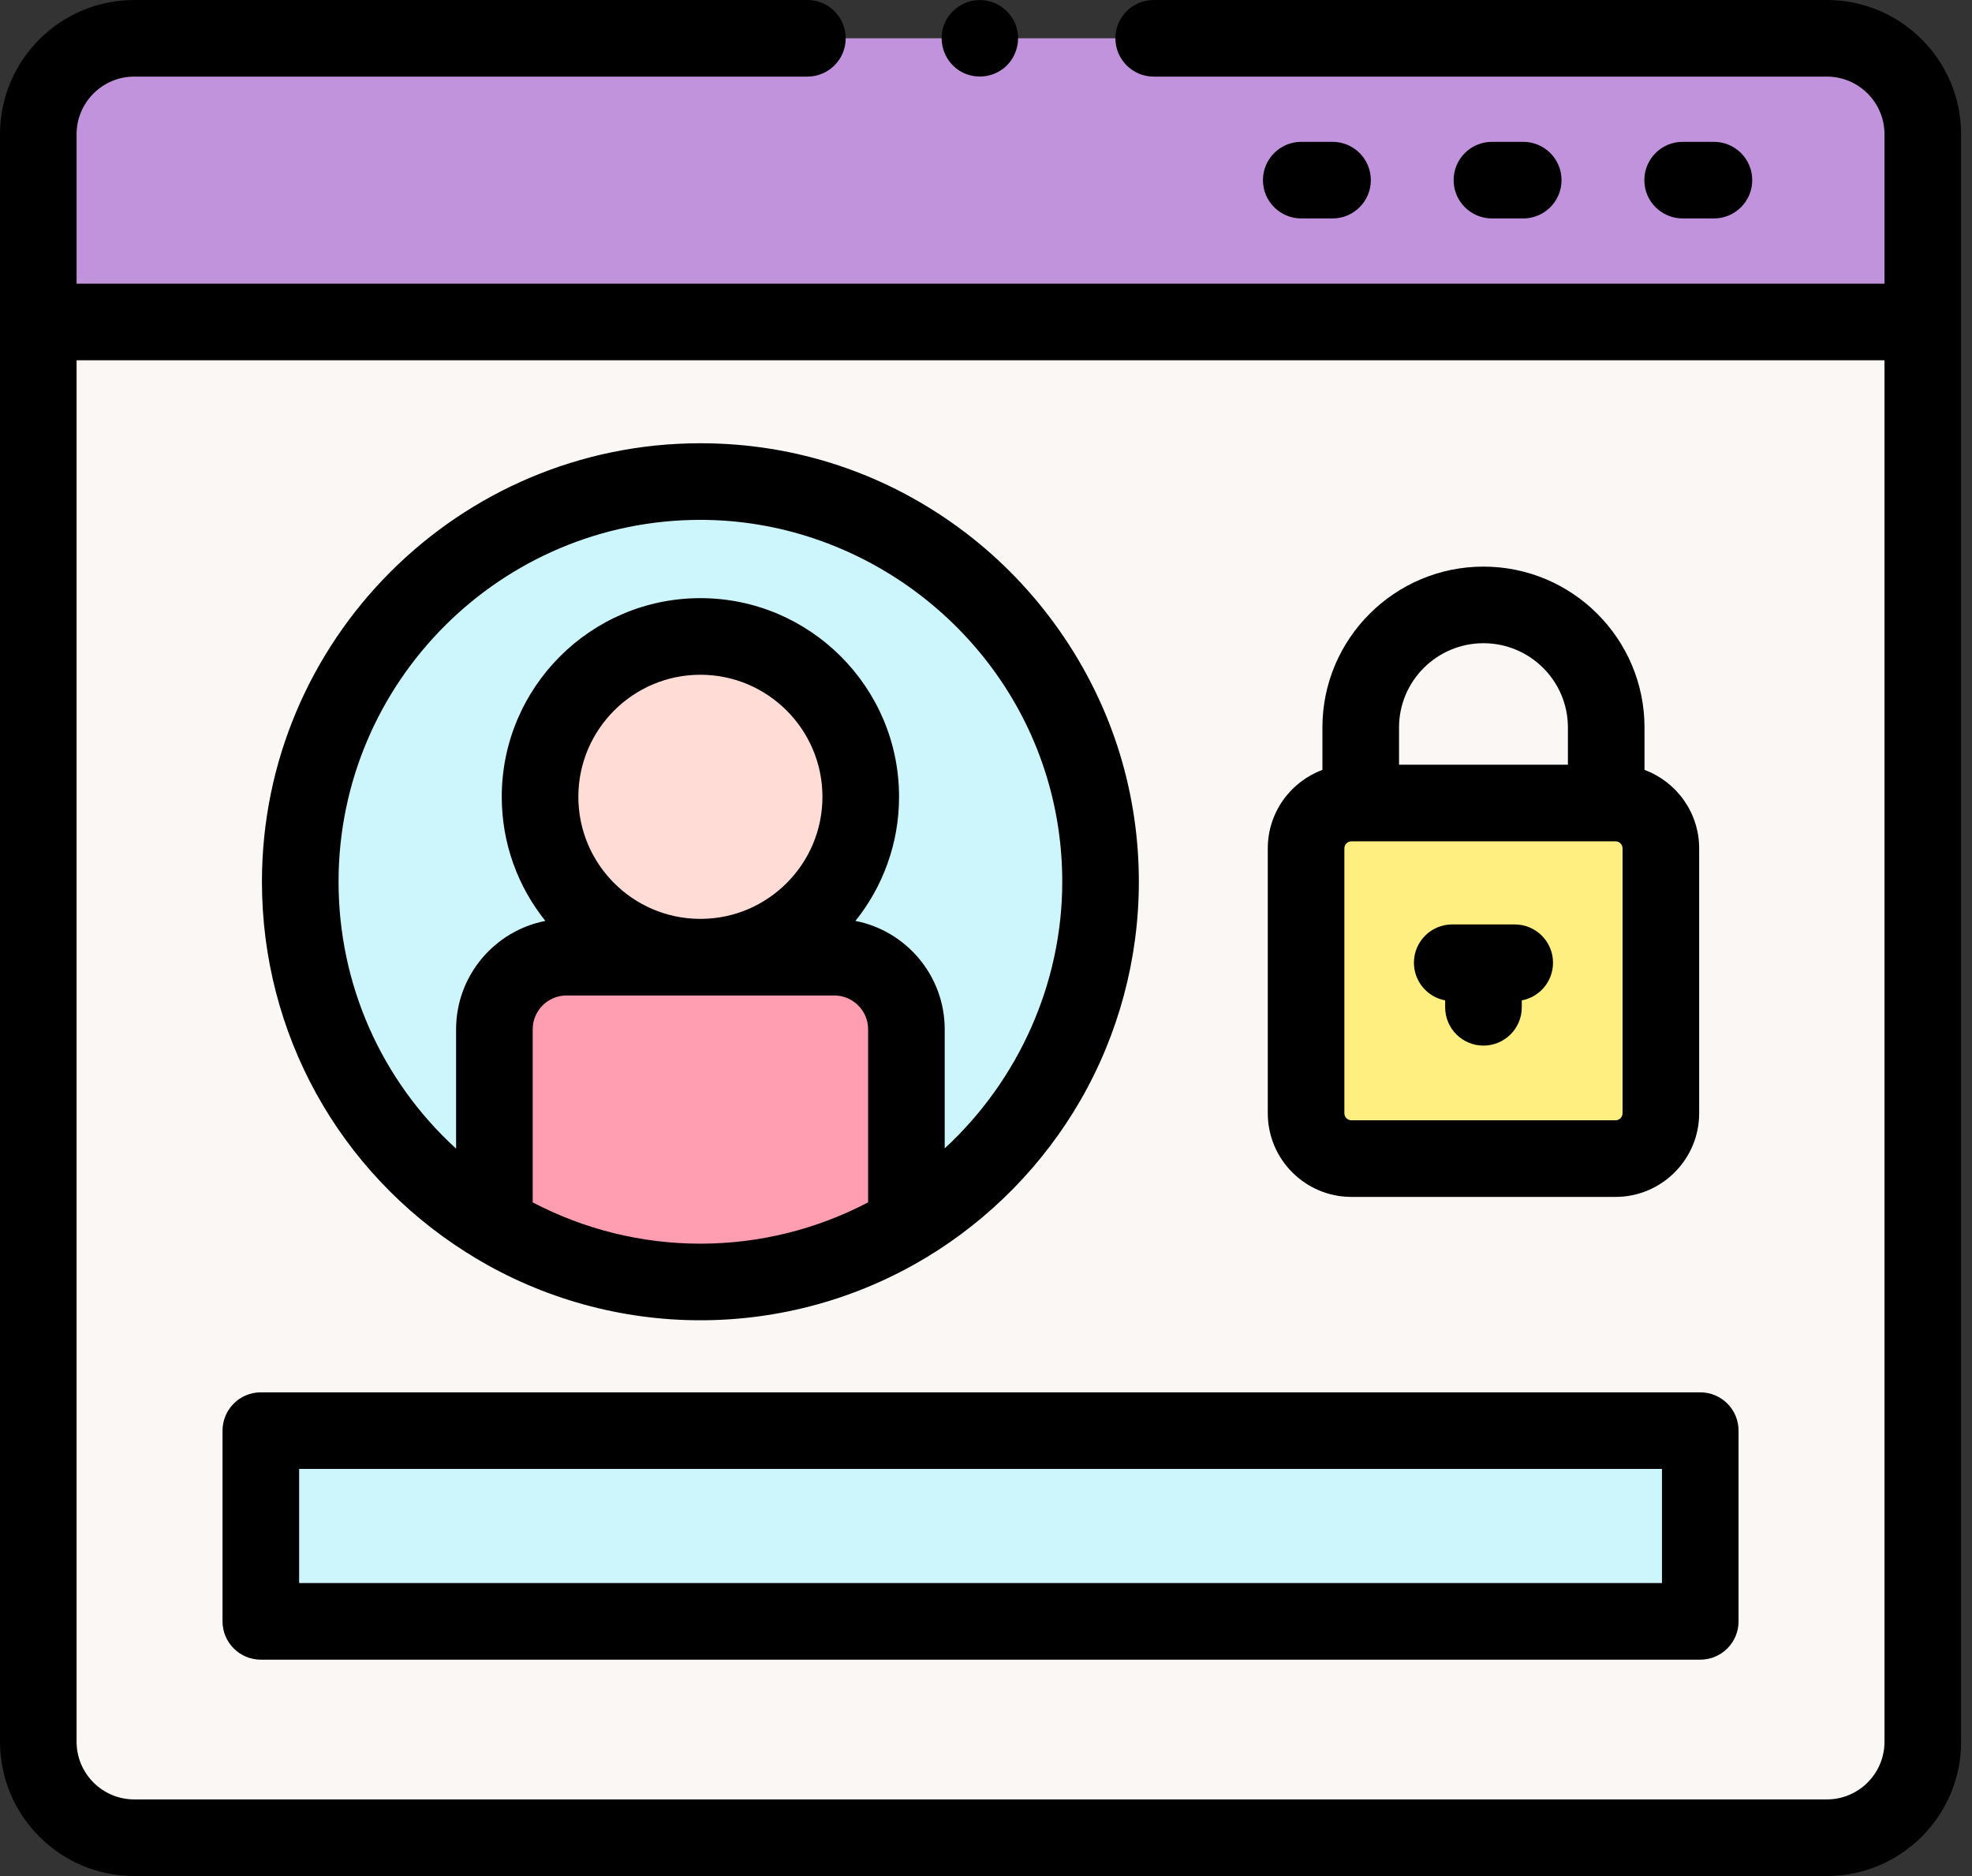
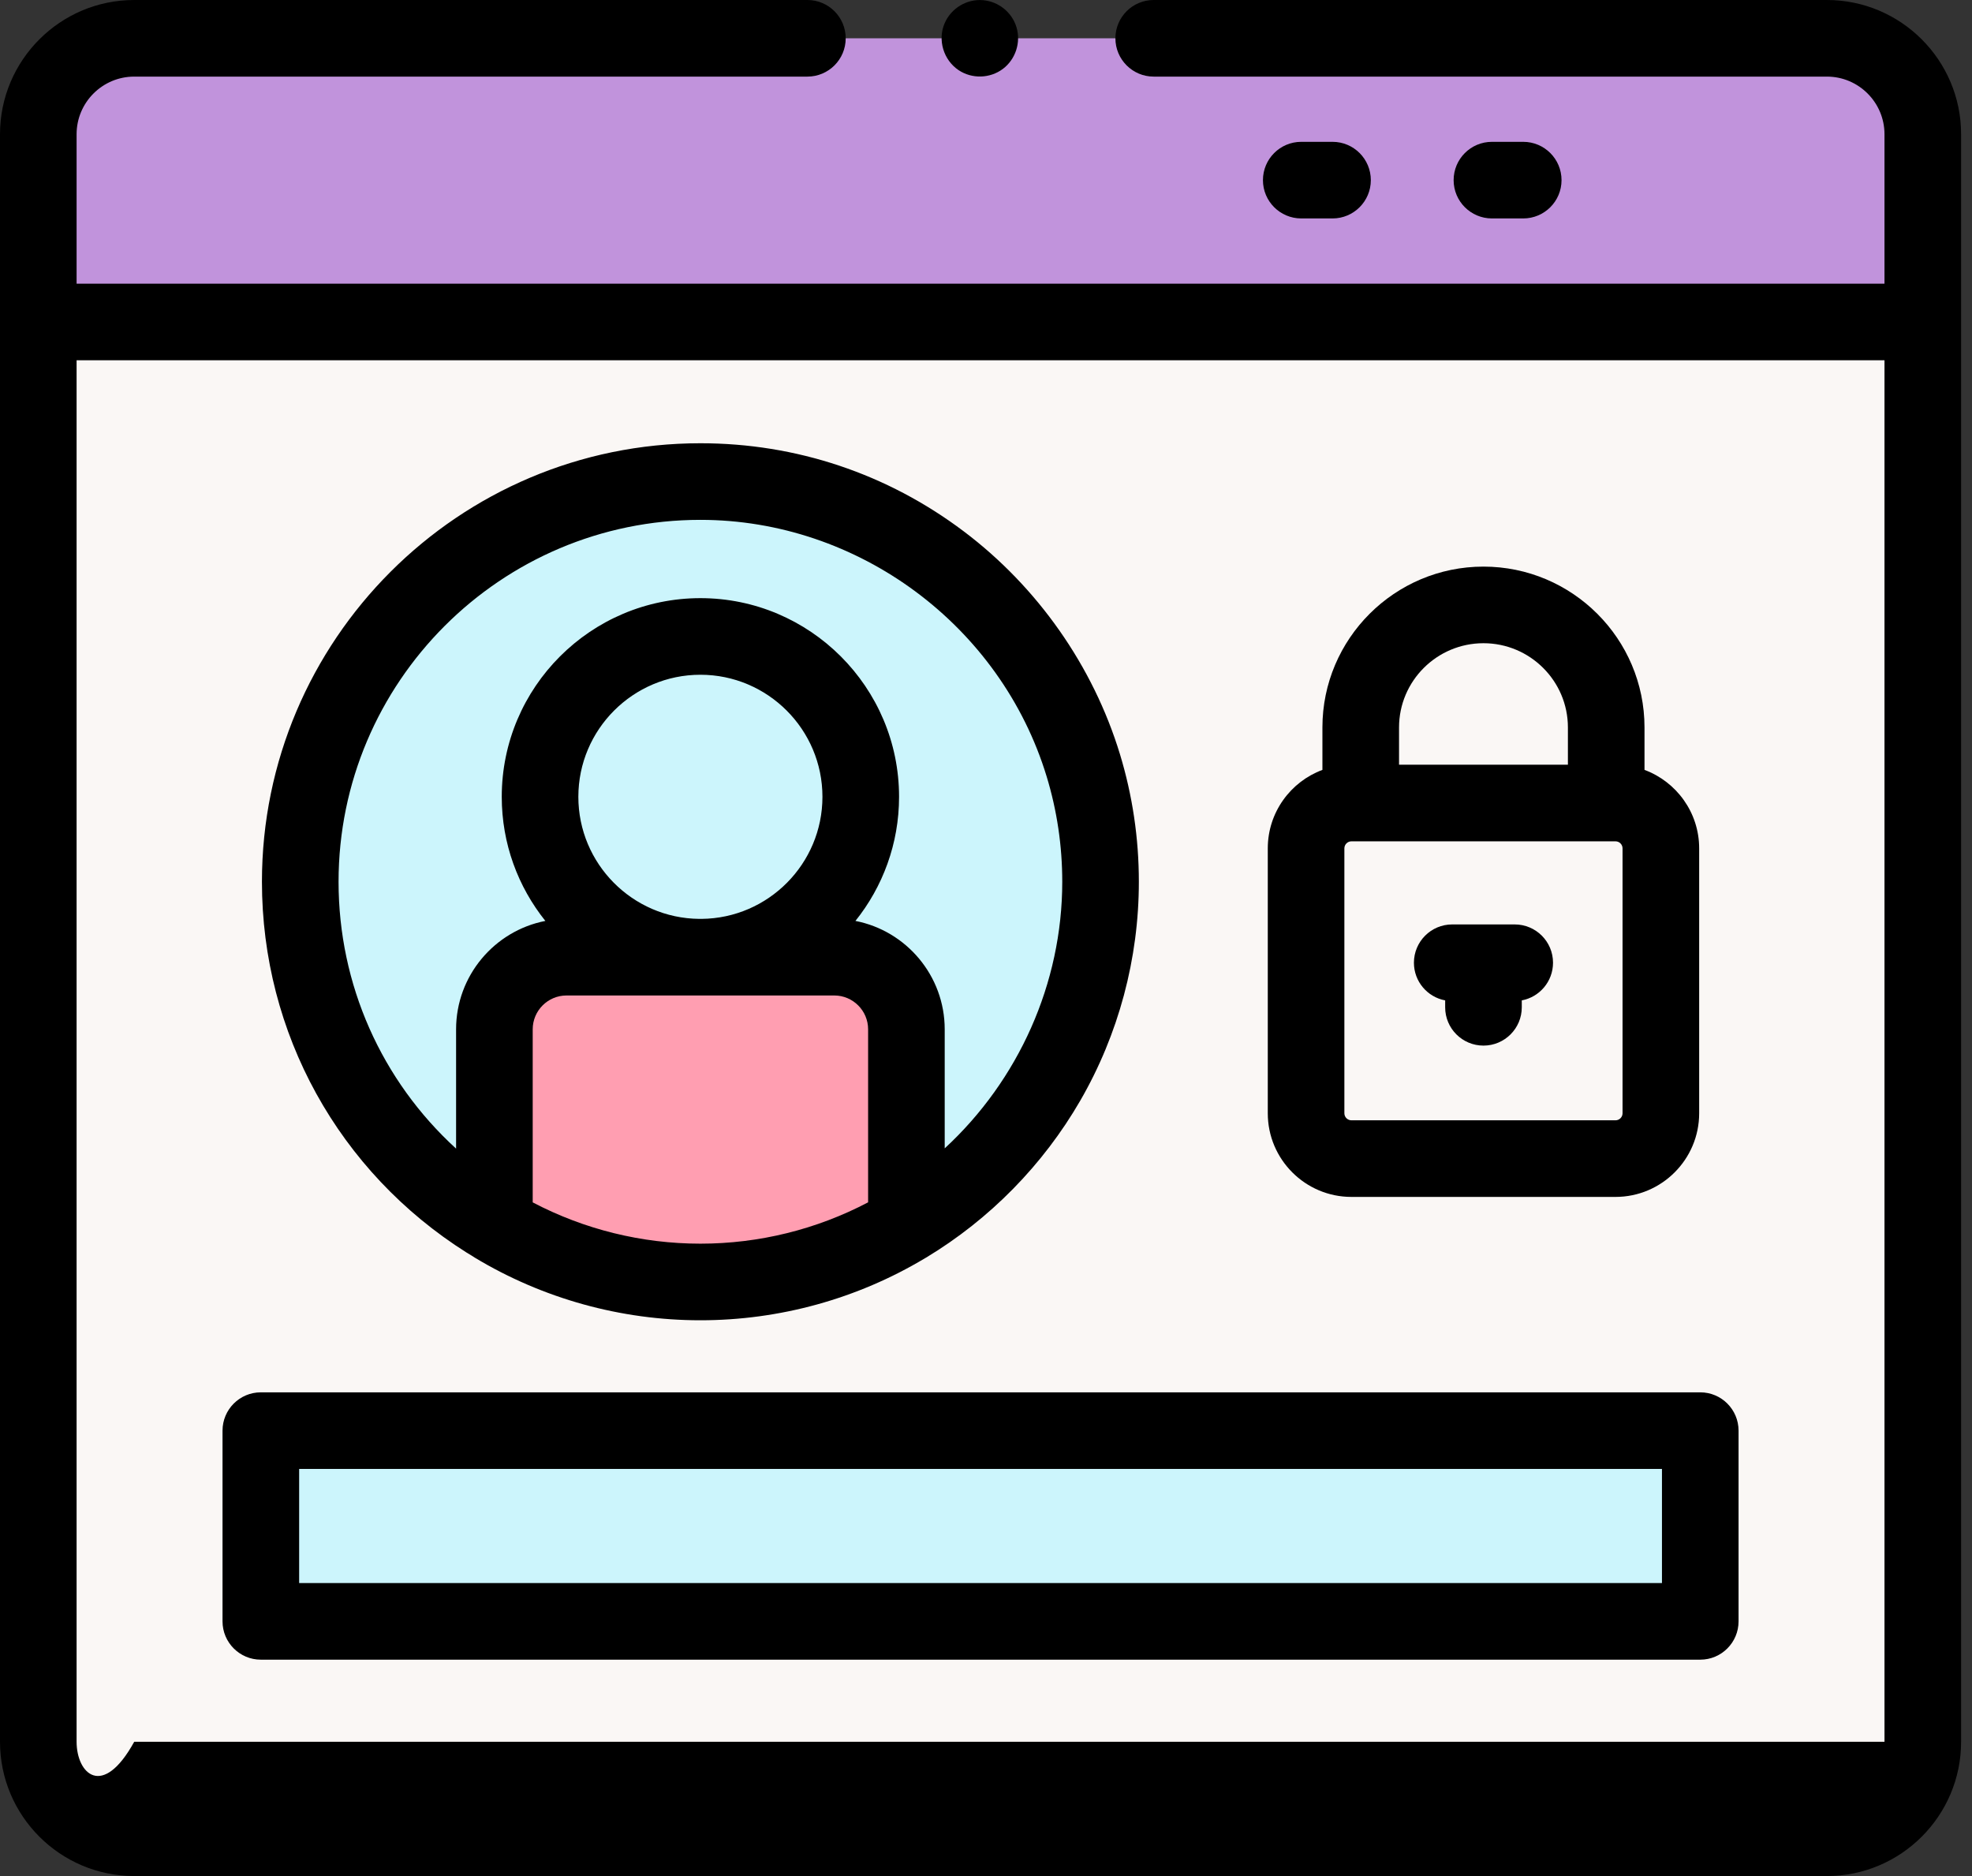
<svg xmlns="http://www.w3.org/2000/svg" width="82" height="78" viewBox="0 0 82 78" fill="none">
  <rect x="0" y="0" width="82" height="78" fill="#333333" stroke="none" />
  <path d="M47.973 1.593H75.966C78.168 1.593 79.954 3.378 79.954 5.581V13.387H1.593V5.581C1.593 3.378 3.378 1.593 5.581 1.593H33.573" fill="#C193DC" />
  <path d="M75.966 76.407H5.581C3.378 76.407 1.593 74.621 1.593 72.419V13.387H79.954V72.419C79.954 74.621 78.168 76.407 75.966 76.407Z" fill="#FAF7F5" />
  <path d="M20.543 50.905C20.534 50.899 20.282 50.751 20.273 50.745C15.597 47.796 12.485 42.585 12.485 36.661C12.485 27.486 19.949 20.021 29.124 20.021C36.618 20.021 42.97 25.001 45.047 31.824C45.513 33.355 45.764 34.979 45.764 36.661C45.764 42.705 42.524 48.006 37.691 50.921" fill="#CCF5FC" />
-   <path d="M35.687 34.191C36.269 30.556 33.794 27.138 30.16 26.556C26.525 25.974 23.107 28.449 22.525 32.084C21.943 35.718 24.418 39.136 28.052 39.718C31.687 40.3 35.105 37.825 35.687 34.191Z" fill="#FFDCD5" />
  <path d="M37.69 42.796V50.92C35.187 52.431 32.254 53.3 29.124 53.3C25.993 53.3 23.062 52.431 20.558 50.921V42.796C20.558 41.139 21.901 39.797 23.558 39.797H34.691C36.347 39.797 37.69 41.14 37.69 42.796Z" fill="#FF9EB1" />
-   <path d="M67.176 48.171H56.195C55.154 48.171 54.31 47.327 54.31 46.286V35.273C54.31 34.231 55.154 33.387 56.195 33.387H67.176C68.218 33.387 69.062 34.231 69.062 35.273V46.286C69.062 47.327 68.218 48.171 67.176 48.171Z" fill="#FFEE80" />
  <path d="M10.846 59.481H70.701V67.411H10.846V59.481Z" fill="#CCF5FC" />
-   <path d="M75.966 0H47.973C47.094 0 46.381 0.713 46.381 1.593C46.381 2.472 47.094 3.185 47.973 3.185H75.966C77.287 3.185 78.361 4.26 78.361 5.581V11.794H3.185V5.581C3.185 4.26 4.26 3.185 5.581 3.185H33.573C34.453 3.185 35.166 2.472 35.166 1.593C35.166 0.713 34.453 0 33.573 0H5.581C2.504 0 0 2.504 0 5.581V72.419C0 75.496 2.504 78 5.581 78H75.966C79.043 78 81.547 75.496 81.547 72.419V5.581C81.547 2.504 79.043 0 75.966 0ZM78.361 72.418C78.361 73.74 77.287 74.814 75.966 74.814H5.581C4.26 74.814 3.185 73.74 3.185 72.418V14.979H78.361V72.418Z" fill="black" />
+   <path d="M75.966 0H47.973C47.094 0 46.381 0.713 46.381 1.593C46.381 2.472 47.094 3.185 47.973 3.185H75.966C77.287 3.185 78.361 4.26 78.361 5.581V11.794H3.185V5.581C3.185 4.26 4.26 3.185 5.581 3.185H33.573C34.453 3.185 35.166 2.472 35.166 1.593C35.166 0.713 34.453 0 33.573 0H5.581C2.504 0 0 2.504 0 5.581V72.419C0 75.496 2.504 78 5.581 78H75.966C79.043 78 81.547 75.496 81.547 72.419V5.581C81.547 2.504 79.043 0 75.966 0ZM78.361 72.418H5.581C4.26 74.814 3.185 73.74 3.185 72.418V14.979H78.361V72.418Z" fill="black" />
  <path d="M39.861 2.917C40.418 3.288 41.164 3.266 41.7 2.866C42.23 2.469 42.46 1.763 42.267 1.13C42.078 0.508 41.519 0.061 40.872 0.007C40.2 -0.05 39.552 0.342 39.283 0.96C38.979 1.658 39.23 2.493 39.861 2.917Z" fill="black" />
  <path d="M55.41 9.082C56.289 9.082 57.002 8.369 57.002 7.49C57.002 6.61 56.289 5.897 55.41 5.897H54.108C53.229 5.897 52.516 6.61 52.516 7.49C52.516 8.369 53.229 9.082 54.108 9.082H55.41Z" fill="black" />
  <path d="M63.339 9.082C64.219 9.082 64.932 8.369 64.932 7.49C64.932 6.61 64.219 5.897 63.339 5.897H62.038C61.158 5.897 60.445 6.61 60.445 7.49C60.445 8.369 61.158 9.082 62.038 9.082H63.339Z" fill="black" />
-   <path d="M71.269 9.082C72.148 9.082 72.862 8.369 72.862 7.49C72.862 6.61 72.148 5.897 71.269 5.897H69.968C69.088 5.897 68.375 6.61 68.375 7.49C68.375 8.369 69.088 9.082 69.968 9.082H71.269Z" fill="black" />
  <path d="M19.411 52.084C19.417 52.088 19.508 52.143 19.599 52.197L19.627 52.214C19.662 52.239 19.698 52.263 19.736 52.285C22.565 53.991 25.812 54.893 29.124 54.893C32.416 54.893 35.643 54.002 38.459 52.316C38.477 52.306 38.495 52.296 38.513 52.285C41.158 50.69 43.373 48.434 44.919 45.762C46.513 43.004 47.356 39.857 47.356 36.661C47.356 34.856 47.092 33.073 46.571 31.361C45.457 27.7 43.15 24.408 40.075 22.092C36.894 19.695 33.108 18.429 29.124 18.429C19.071 18.429 10.892 26.608 10.892 36.661C10.892 42.954 14.081 48.723 19.411 52.084ZM36.097 49.99C33.954 51.116 31.561 51.708 29.124 51.708C26.688 51.708 24.295 51.116 22.151 49.991V42.796C22.151 42.02 22.782 41.389 23.558 41.389H29.056C29.079 41.389 29.101 41.39 29.124 41.39C29.147 41.39 29.17 41.389 29.193 41.389H34.691C35.467 41.389 36.098 42.02 36.098 42.796V49.99H36.097ZM24.049 33.129C24.049 30.331 26.326 28.054 29.124 28.054C31.923 28.054 34.199 30.331 34.199 33.129C34.199 35.911 31.949 38.178 29.173 38.204H29.075C26.299 38.178 24.049 35.911 24.049 33.129ZM29.124 21.614C35.69 21.614 41.611 26.003 43.523 32.288C43.953 33.7 44.171 35.171 44.171 36.661C44.171 40.886 42.35 44.918 39.283 47.745V42.796C39.283 40.565 37.683 38.7 35.571 38.289C36.705 36.874 37.385 35.08 37.385 33.129C37.385 28.574 33.679 24.869 29.124 24.869C24.569 24.869 20.864 28.574 20.864 33.129C20.864 35.08 21.543 36.874 22.677 38.289C20.565 38.7 18.965 40.565 18.965 42.796V47.756C15.867 44.928 14.078 40.941 14.078 36.661C14.078 28.364 20.827 21.614 29.124 21.614Z" fill="black" />
  <path d="M56.195 49.764H67.176C69.094 49.764 70.655 48.204 70.655 46.286V35.273C70.655 33.778 69.707 32.501 68.382 32.01V30.245C68.382 26.558 65.378 23.558 61.686 23.558C57.993 23.558 54.989 26.558 54.989 30.245V32.01C53.664 32.501 52.717 33.778 52.717 35.273V46.286C52.717 48.204 54.277 49.764 56.195 49.764ZM67.469 46.286C67.469 46.447 67.338 46.579 67.176 46.579H56.195C56.034 46.579 55.902 46.447 55.902 46.286V35.273C55.902 35.111 56.034 34.98 56.195 34.98H67.176C67.338 34.98 67.469 35.111 67.469 35.273V46.286ZM61.686 26.743C63.622 26.743 65.197 28.314 65.197 30.245V31.794H58.175V30.245C58.175 28.314 59.75 26.743 61.686 26.743Z" fill="black" />
  <path d="M62.985 38.435H60.386C59.507 38.435 58.794 39.148 58.794 40.028C58.794 40.807 59.354 41.456 60.093 41.593V41.881C60.093 42.76 60.806 43.473 61.686 43.473C62.565 43.473 63.279 42.76 63.279 41.881V41.593C64.018 41.455 64.578 40.807 64.578 40.027C64.578 39.148 63.865 38.435 62.985 38.435Z" fill="black" />
  <path d="M10.846 69.004H70.701C71.58 69.004 72.293 68.291 72.293 67.411V59.482C72.293 58.602 71.58 57.889 70.701 57.889H10.846C9.967 57.889 9.253 58.602 9.253 59.482V67.411C9.253 68.291 9.967 69.004 10.846 69.004ZM12.439 61.074H69.108V65.819H12.439V61.074Z" fill="black" />
</svg>